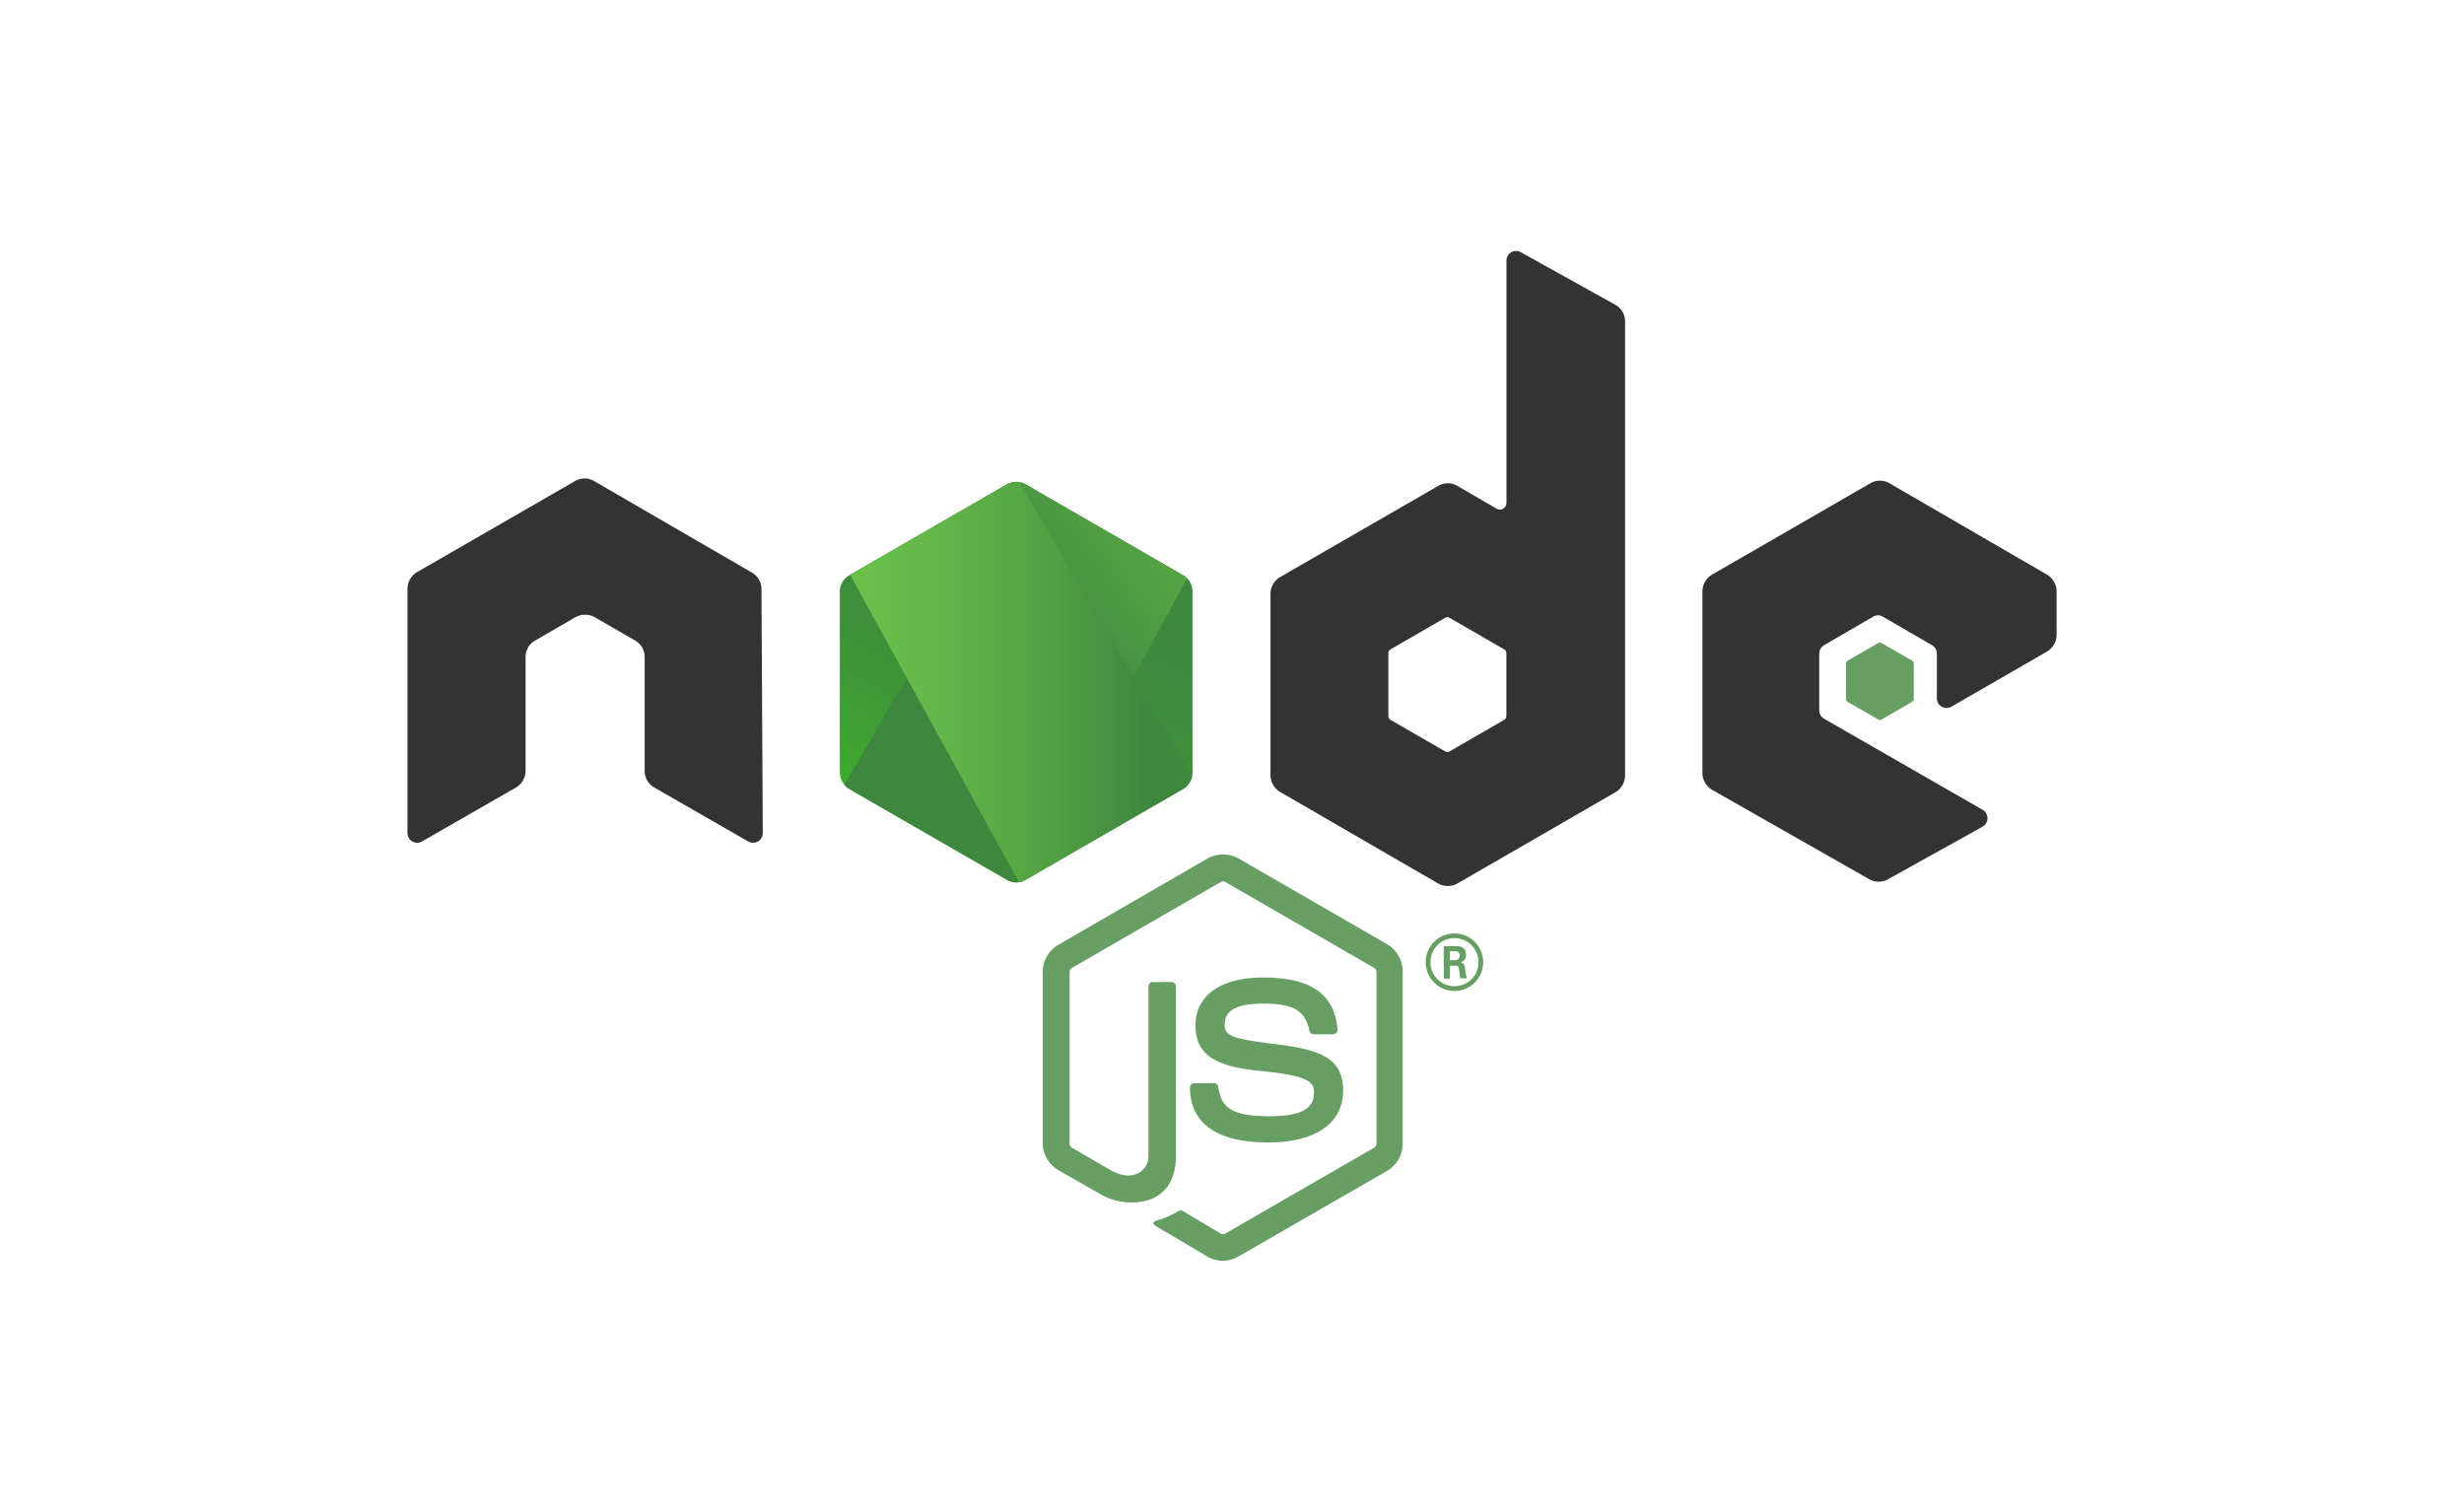
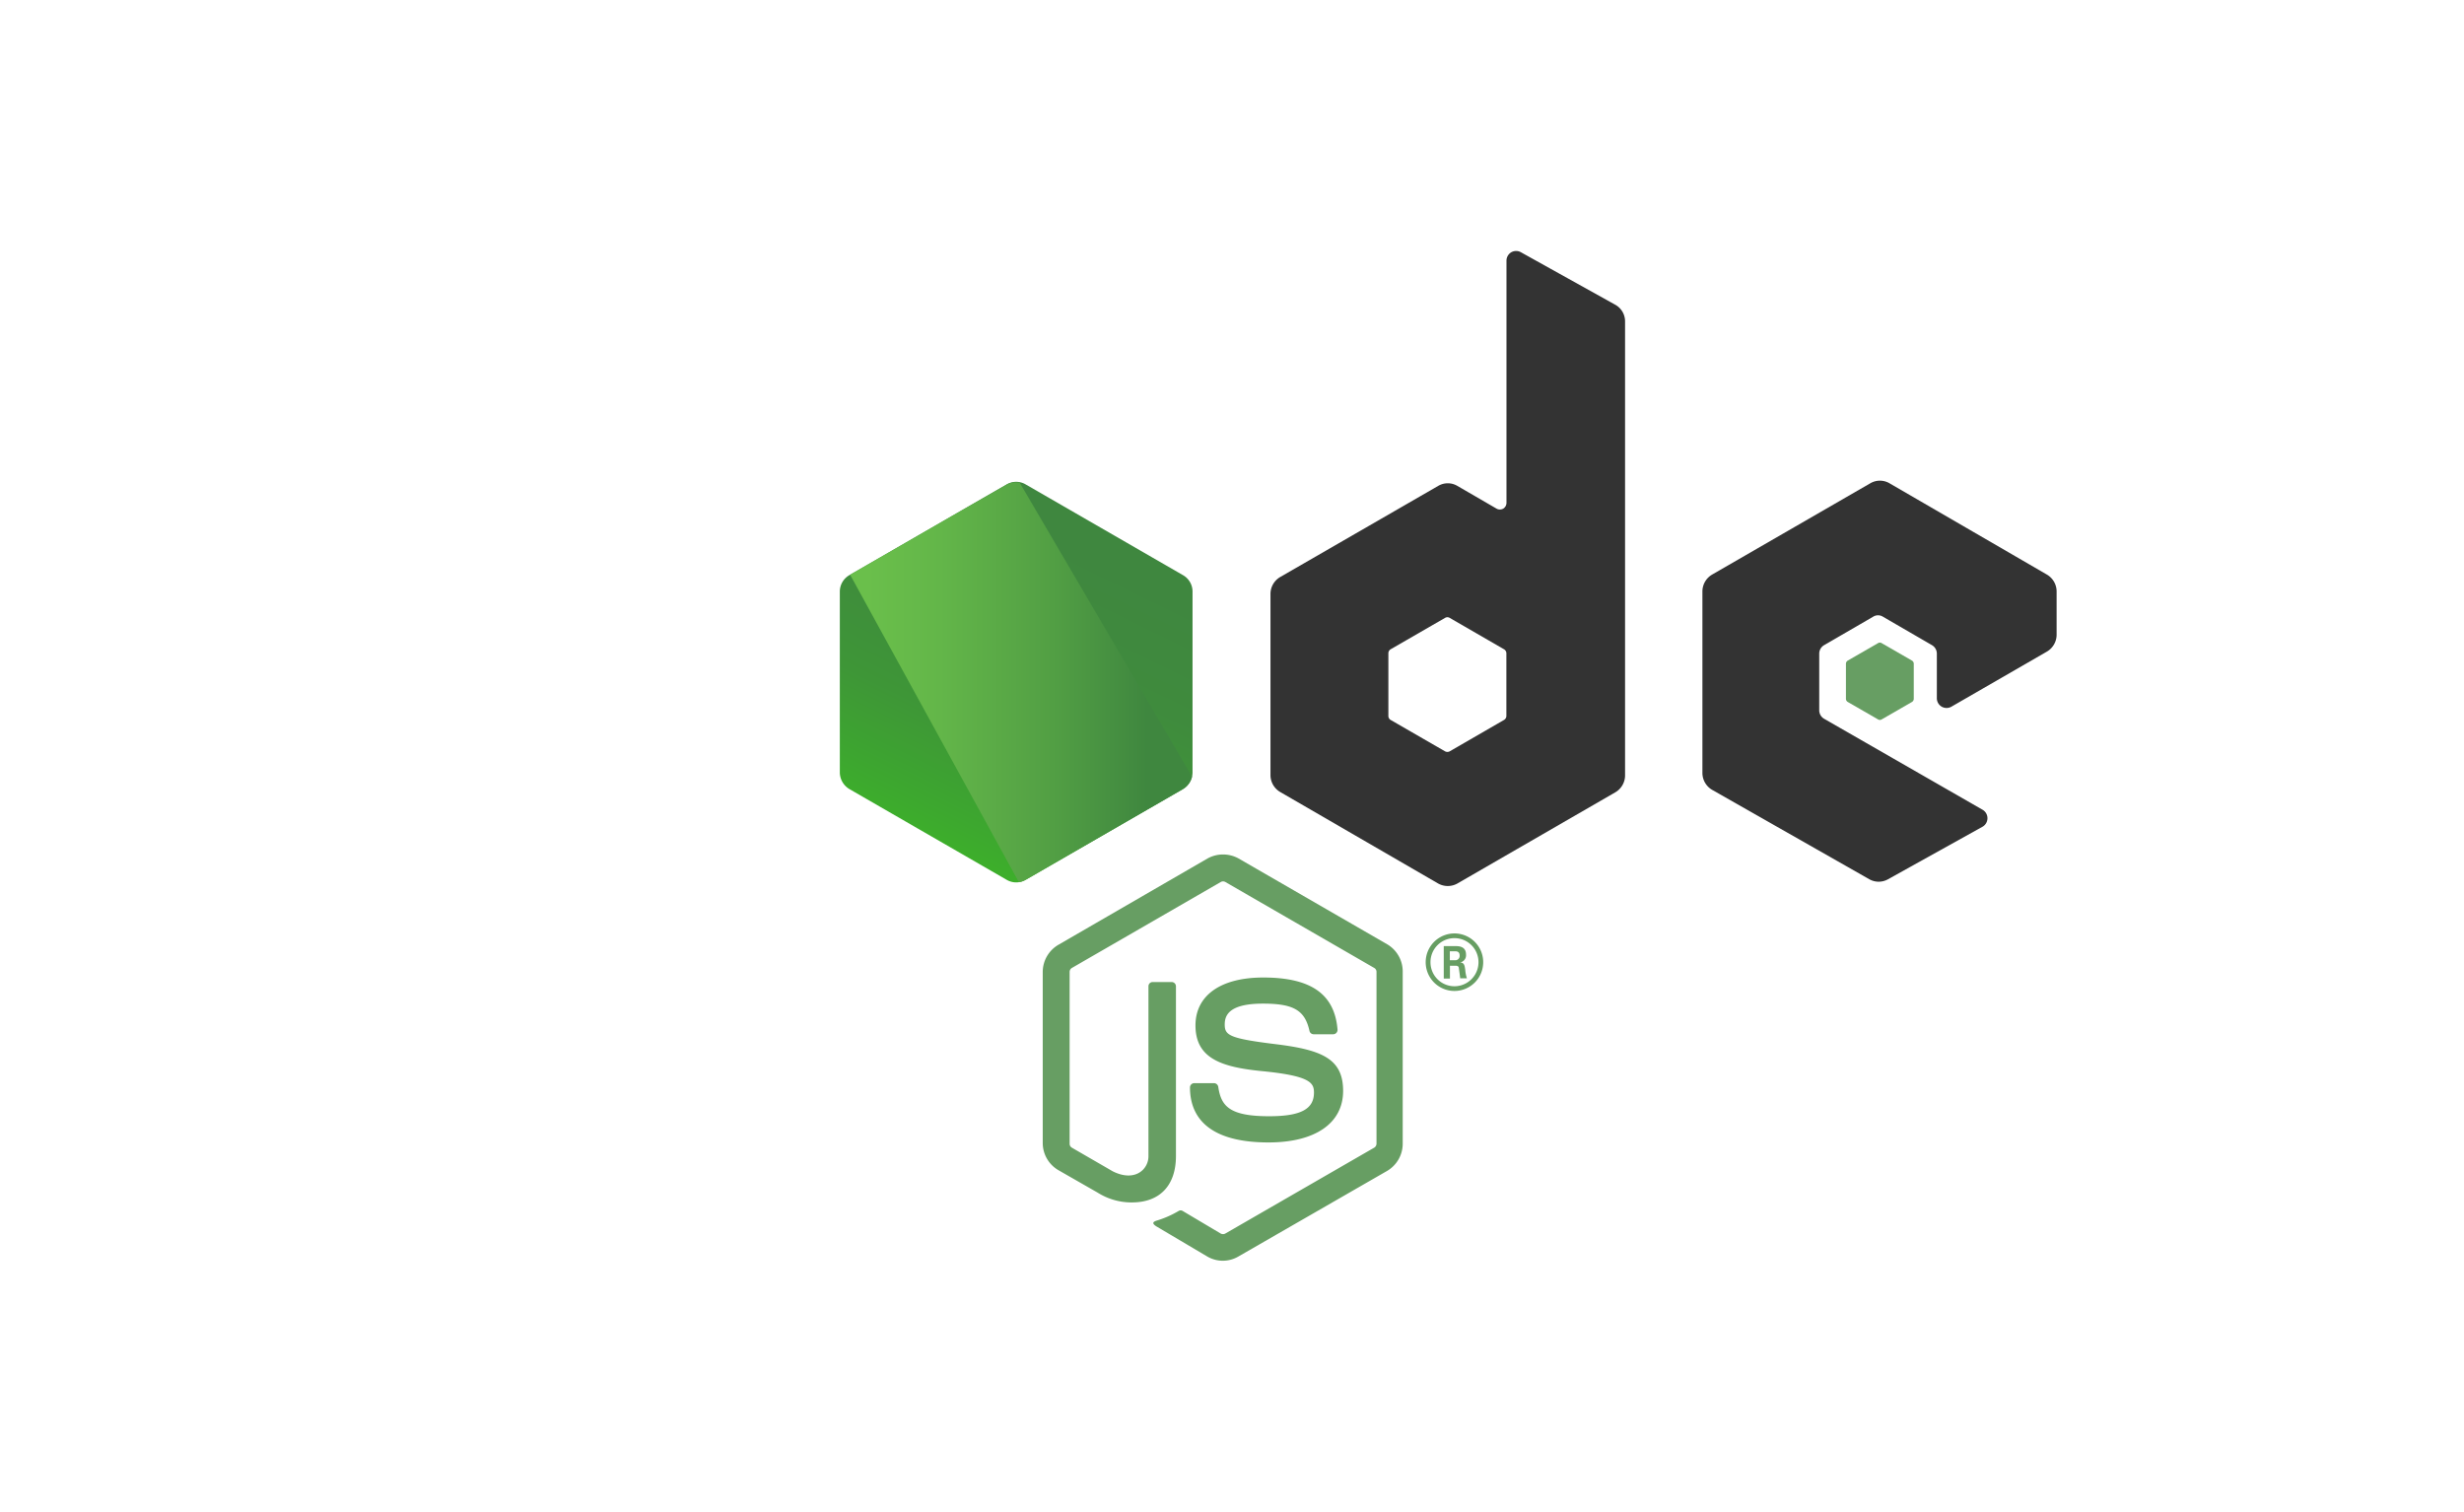
<svg xmlns="http://www.w3.org/2000/svg" xmlns:xlink="http://www.w3.org/1999/xlink" id="レイヤー_1" data-name="レイヤー 1" viewBox="0 0 251 154">
  <defs>
    <style>.cls-1,.cls-6{fill:url(#linear-gradient)}.cls-1{clip-rule:evenodd}.cls-2,.cls-8{fill:none}.cls-2{opacity:.8;isolation:isolate}.cls-3,.cls-5{fill:#679e63}.cls-4{fill:#333}.cls-4,.cls-5,.cls-6{fill-rule:evenodd}.cls-7{clip-path:url(#clip-path)}.cls-9{fill:url(#linear-gradient-3)}.cls-10{fill:url(#linear-gradient-4)}.cls-11{fill:url(#linear-gradient-5)}.cls-12{fill:url(#linear-gradient-6)}.cls-13{fill:url(#linear-gradient-7)}.cls-14{fill:url(#linear-gradient-8)}</style>
    <linearGradient id="linear-gradient" x1="110.02" x2="95.57" y1="56.21" y2="85.69" gradientUnits="userSpaceOnUse">
      <stop offset="0" stop-color="#3f873f" />
      <stop offset=".33" stop-color="#3f8b3d" />
      <stop offset=".64" stop-color="#3e9637" />
      <stop offset=".93" stop-color="#3da92e" />
      <stop offset="1" stop-color="#3dae2b" />
    </linearGradient>
    <clipPath id="clip-path">
      <path d="M104.48,49.34a1.91,1.91,0,0,0-1.93,0l-16,9.23a1.93,1.93,0,0,0-1,1.67V78.71a2,2,0,0,0,1,1.68l16,9.23a1.91,1.91,0,0,0,1.93,0l16-9.23a2,2,0,0,0,1-1.68V60.24a1.92,1.92,0,0,0-1-1.67Z" class="cls-1" />
    </clipPath>
    <linearGradient id="linear-gradient-3" x1="101.08" x2="141.62" y1="71.64" y2="41.68" gradientUnits="userSpaceOnUse">
      <stop offset=".14" stop-color="#3f873f" />
      <stop offset=".4" stop-color="#529f44" />
      <stop offset=".71" stop-color="#63b649" />
      <stop offset=".91" stop-color="#6abf4b" />
    </linearGradient>
    <linearGradient id="linear-gradient-4" x1="85.02" x2="122" y1="46.01" y2="46.01" gradientUnits="userSpaceOnUse">
      <stop offset=".09" stop-color="#6abf4b" />
      <stop offset=".29" stop-color="#63b649" />
      <stop offset=".6" stop-color="#529f44" />
      <stop offset=".86" stop-color="#3f873f" />
    </linearGradient>
    <linearGradient id="linear-gradient-5" x1="85.02" x2="122" y1="69.47" y2="69.47" xlink:href="#linear-gradient-4" />
    <linearGradient id="linear-gradient-6" x1="85.02" x2="122" y1="80.03" y2="80.03" xlink:href="#linear-gradient-4" />
    <linearGradient id="linear-gradient-7" x1="85.02" x2="122" y1="84.8" y2="84.8" xlink:href="#linear-gradient-4" />
    <linearGradient id="linear-gradient-8" x1="127.39" x2="104.58" y1="55.34" y2="101.86" xlink:href="#linear-gradient" />
  </defs>
  <rect width="251" height="154" class="cls-2" />
  <path d="M124.54,128.42A3.15,3.15,0,0,1,123,128l-5.07-3c-.75-.42-.38-.57-.13-.66a10.1,10.1,0,0,0,2.28-1,.4.4,0,0,1,.38,0l3.89,2.31a.49.49,0,0,0,.47,0l15.17-8.75a.49.49,0,0,0,.23-.41V99a.46.46,0,0,0-.24-.41l-15.16-8.75a.47.47,0,0,0-.46,0l-15.16,8.75a.47.47,0,0,0-.24.41v17.51a.46.46,0,0,0,.24.4l4.15,2.4c2.26,1.13,3.64-.2,3.64-1.53V100.47a.43.43,0,0,1,.44-.44h1.92a.44.44,0,0,1,.44.44v17.28c0,3-1.64,4.73-4.49,4.73a6.46,6.46,0,0,1-3.49-1l-4-2.29a3.2,3.2,0,0,1-1.59-2.76V99a3.21,3.21,0,0,1,1.59-2.76L123,87.45a3.27,3.27,0,0,1,3.18,0l15.17,8.76A3.21,3.21,0,0,1,142.89,99v17.51a3.21,3.21,0,0,1-1.59,2.76L126.13,128A3.15,3.15,0,0,1,124.54,128.42Z" class="cls-3" />
  <path d="M129.22,116.37c-6.64,0-8-3.05-8-5.6a.44.44,0,0,1,.44-.44h2a.45.45,0,0,1,.44.37c.29,2,1.18,3,5.19,3,3.2,0,4.56-.72,4.56-2.41,0-1-.39-1.71-5.35-2.19-4.15-.41-6.72-1.33-6.72-4.65,0-3.06,2.58-4.88,6.9-4.88,4.86,0,7.27,1.68,7.57,5.3a.45.45,0,0,1-.12.34.45.45,0,0,1-.32.14h-2a.44.44,0,0,1-.42-.35c-.47-2.1-1.62-2.77-4.74-2.77-3.49,0-3.89,1.22-3.89,2.13,0,1.1.48,1.42,5.19,2s6.87,1.48,6.87,4.76S134,116.37,129.22,116.37Z" class="cls-3" />
  <path d="M151.09,98a2.93,2.93,0,1,1-2.92-2.92A2.93,2.93,0,0,1,151.09,98Zm-5.37,0a2.44,2.44,0,0,0,2.44,2.46,2.45,2.45,0,1,0,0-4.9A2.44,2.44,0,0,0,145.72,98Zm1.35-1.63h1.13c.38,0,1.14,0,1.14.87a.74.74,0,0,1-.62.8c.45,0,.48.33.54.75a3.63,3.63,0,0,0,.17.86h-.69c0-.15-.13-1-.13-1,0-.19-.1-.28-.34-.28h-.57v1.31h-.63Zm.62,1.44h.51a.44.44,0,0,0,.49-.46c0-.45-.31-.45-.48-.45h-.52Z" class="cls-3" />
-   <path d="M77.57,60a1.93,1.93,0,0,0-1-1.69L60.52,49a2,2,0,0,0-.88-.26h-.17a2,2,0,0,0-.89.26L42.51,58.26a2,2,0,0,0-1,1.69l0,24.92a1,1,0,0,0,.48.84,1,1,0,0,0,1,0l9.55-5.48a2,2,0,0,0,1-1.68V66.91a1.9,1.9,0,0,1,1-1.68l4.06-2.35a2,2,0,0,1,1-.26,1.92,1.92,0,0,1,1,.26l4.07,2.35a1.92,1.92,0,0,1,1,1.68V78.55a1.94,1.94,0,0,0,1,1.68l9.55,5.48a1,1,0,0,0,1,0,1,1,0,0,0,.48-.84Z" class="cls-4" />
  <path d="M154.94,25.7a1,1,0,0,0-1,0,1,1,0,0,0-.48.84V51.22a.7.7,0,0,1-.33.59.69.69,0,0,1-.68,0l-4-2.32a1.92,1.92,0,0,0-1.94,0l-16.09,9.28a2,2,0,0,0-1,1.69V79a2,2,0,0,0,1,1.68L146.51,90a2,2,0,0,0,1.94,0l16.09-9.29a2,2,0,0,0,1-1.68V32.74a1.93,1.93,0,0,0-1-1.7Zm-1.49,47.22a.48.48,0,0,1-.25.42l-5.52,3.19a.51.51,0,0,1-.48,0l-5.53-3.19a.47.47,0,0,1-.24-.42V66.55a.47.47,0,0,1,.24-.42l5.53-3.19a.46.46,0,0,1,.48,0l5.52,3.19a.48.48,0,0,1,.25.42Z" class="cls-4" />
  <path d="M208.5,66.38a2,2,0,0,0,1-1.68V60.2a2,2,0,0,0-1-1.68l-16-9.28a1.94,1.94,0,0,0-2,0l-16.08,9.28a2,2,0,0,0-1,1.68V78.77a2,2,0,0,0,1,1.69l16,9.1a1.94,1.94,0,0,0,1.91,0l9.66-5.37a1,1,0,0,0,0-1.69l-16.18-9.29a1,1,0,0,1-.49-.84V66.56a1,1,0,0,1,.49-.84l5-2.9a.94.94,0,0,1,1,0l5,2.9a1,1,0,0,1,.49.84v4.58a1,1,0,0,0,.49.84,1,1,0,0,0,1,0Z" class="cls-4" />
  <path d="M191.31,65.51a.35.35,0,0,1,.37,0l3.09,1.78a.38.38,0,0,1,.18.32v3.57a.38.38,0,0,1-.18.32l-3.09,1.78a.35.35,0,0,1-.37,0l-3.09-1.78a.38.38,0,0,1-.18-.32V67.61a.38.38,0,0,1,.18-.32Z" class="cls-5" />
  <path d="M104.48,49.34a1.91,1.91,0,0,0-1.93,0l-16,9.23a1.93,1.93,0,0,0-1,1.67V78.71a2,2,0,0,0,1,1.68l16,9.23a1.91,1.91,0,0,0,1.93,0l16-9.23a2,2,0,0,0,1-1.68V60.24a1.92,1.92,0,0,0-1-1.67Z" class="cls-6" />
  <g class="cls-7">
-     <path d="M102.51,49.34l-16,9.23a2,2,0,0,0-1,1.67V78.71a1.88,1.88,0,0,0,.5,1.23l18-30.8A1.94,1.94,0,0,0,102.51,49.34Z" class="cls-8" />
    <path d="M104.05,89.81a1.49,1.49,0,0,0,.45-.19l16-9.23a2,2,0,0,0,1-1.68V60.24a1.89,1.89,0,0,0-.59-1.34Z" class="cls-8" />
-     <path d="M120.5,58.57l-16-9.23a1.54,1.54,0,0,0-.5-.2L86,79.94a2.31,2.31,0,0,0,.54.45l16.07,9.23a1.9,1.9,0,0,0,1.49.19L120.93,58.9A2,2,0,0,0,120.5,58.57Z" class="cls-9" />
    <path d="M121.52,78.71V60.24a2,2,0,0,0-1-1.67l-16-9.23a1.75,1.75,0,0,0-.59-.22l17.59,30A2.22,2.22,0,0,0,121.52,78.71Z" class="cls-8" />
    <path d="M86.49,58.57a2,2,0,0,0-1,1.67V78.71a2,2,0,0,0,1,1.68l16.07,9.23a1.91,1.91,0,0,0,1.23.24L86.58,58.51Z" class="cls-8" />
    <polygon points="102.02 45.94 101.8 46.07 102.09 46.07 102.02 45.94" class="cls-10" />
    <path d="M120.51,80.39a2,2,0,0,0,.95-1.23l-17.59-30a2,2,0,0,0-1.36.22L86.58,58.51l17.21,31.35a1.81,1.81,0,0,0,.71-.24Z" class="cls-11" />
    <polygon points="122 80.09 121.9 79.91 121.9 80.15 122 80.09" class="cls-12" />
    <path d="M120.51,80.39l-16,9.23a1.81,1.81,0,0,1-.71.24l.32.59,17.79-10.3v-.24l-.44-.75A2,2,0,0,1,120.51,80.39Z" class="cls-13" />
    <path d="M120.51,80.39l-16,9.23a1.81,1.81,0,0,1-.71.24l.32.59,17.79-10.3v-.24l-.44-.75A2,2,0,0,1,120.51,80.39Z" class="cls-14" />
  </g>
</svg>